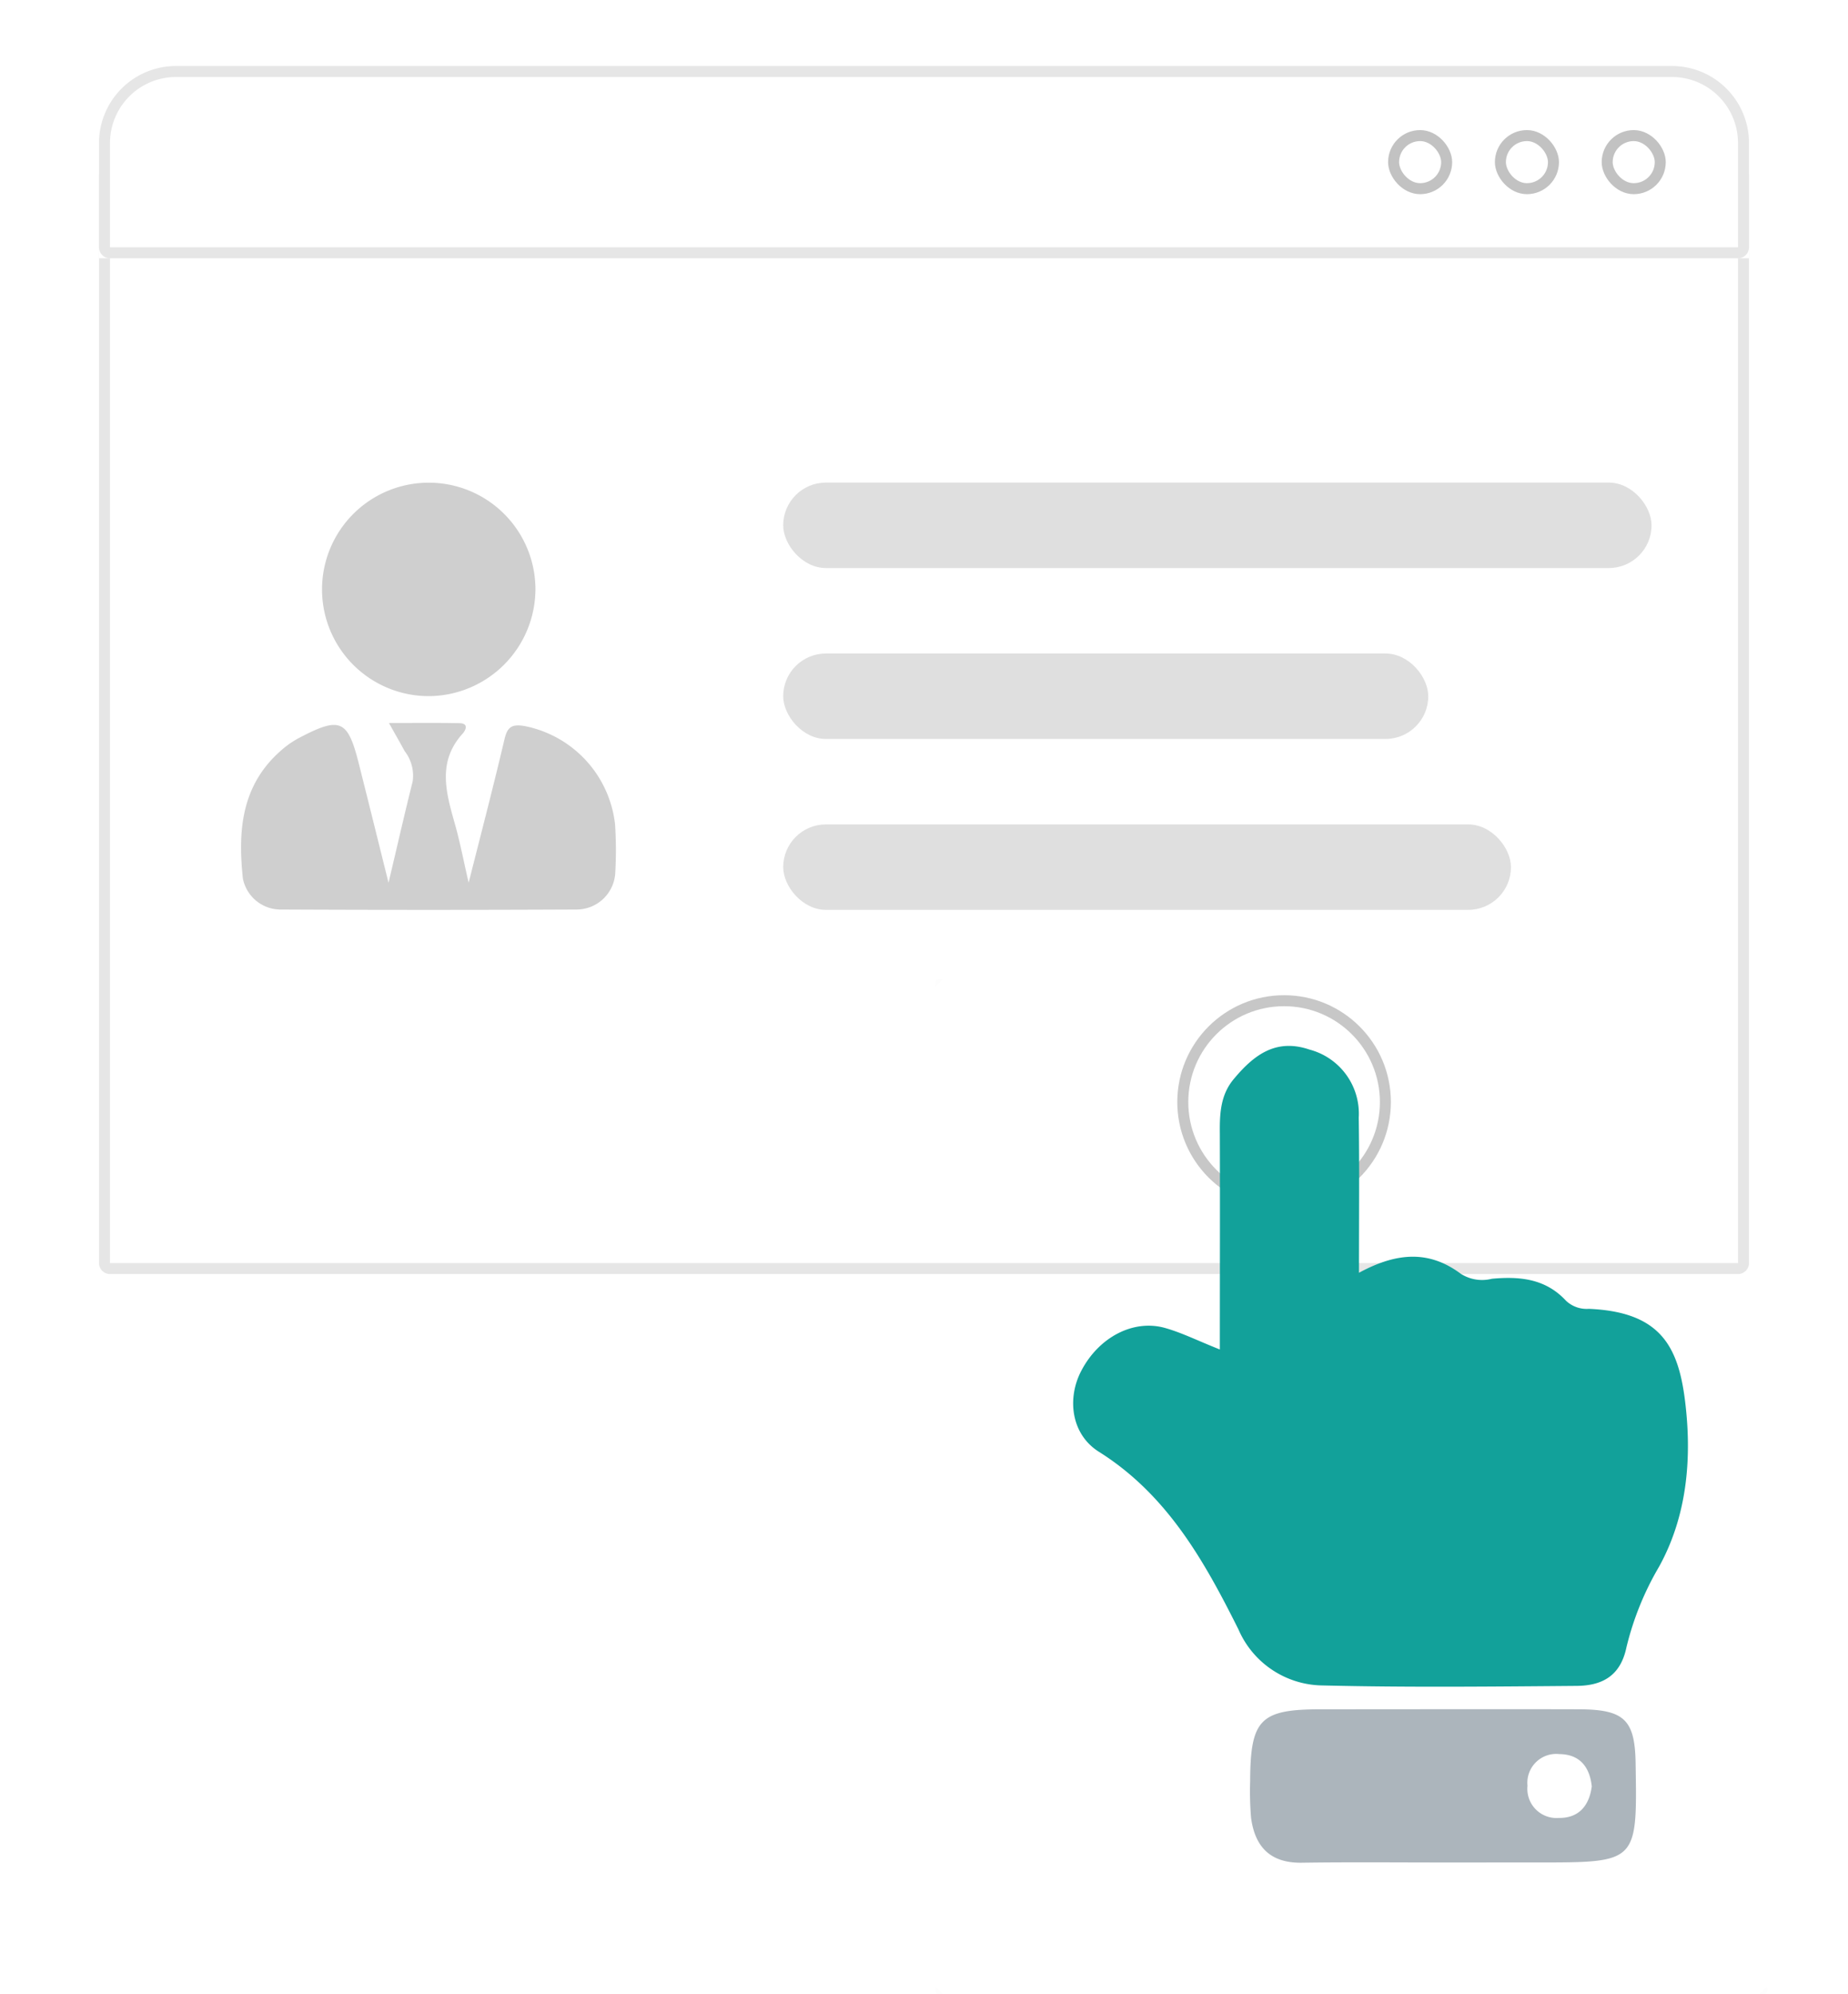
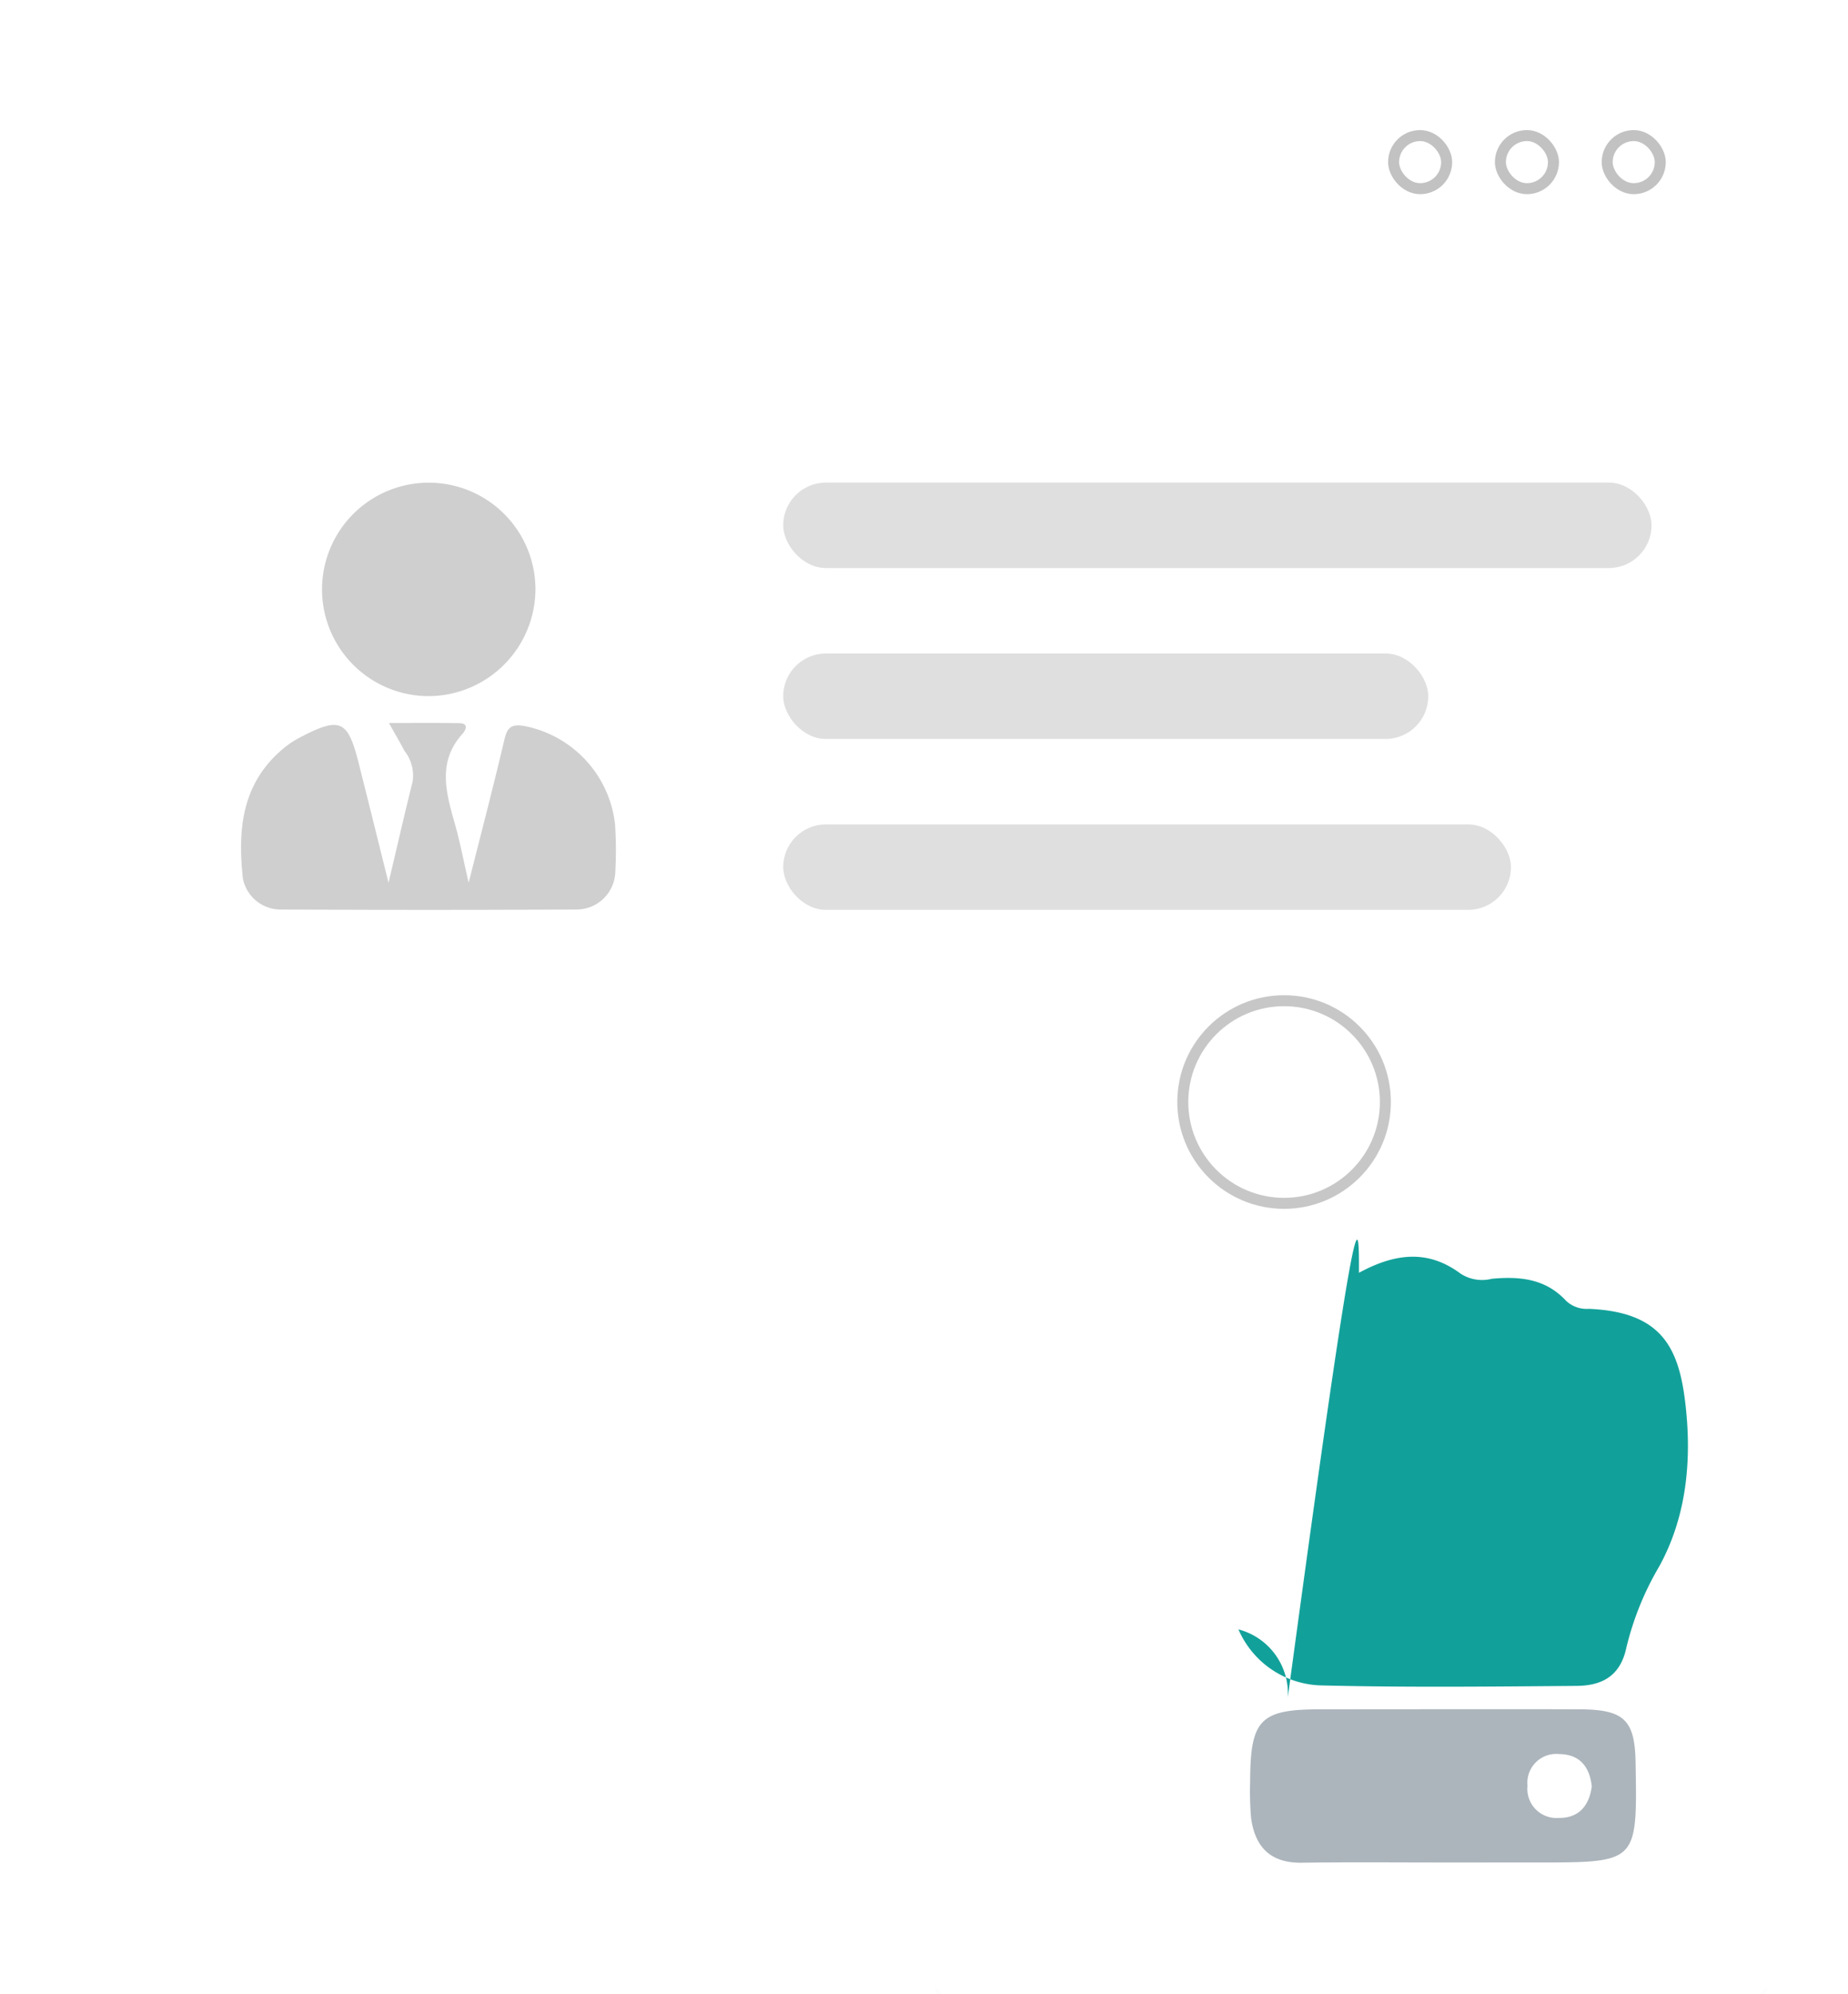
<svg xmlns="http://www.w3.org/2000/svg" width="168" height="181.26" viewBox="0 0 168 181.26">
  <defs>
    <filter id="Rectangle_248" x="0" y="0" width="168" height="124.797" filterUnits="userSpaceOnUse">
      <feOffset dy="3" input="SourceAlpha" />
      <feGaussianBlur stdDeviation="3" result="blur" />
      <feFlood flood-opacity="0.161" />
      <feComposite operator="in" in2="blur" />
      <feComposite in="SourceGraphic" />
    </filter>
  </defs>
  <g id="Group_13803" data-name="Group 13803" transform="translate(-153 -2717)">
    <g transform="matrix(1, 0, 0, 1, 153, 2717)" filter="url(#Rectangle_248)">
      <g id="Rectangle_248-2" data-name="Rectangle 248" transform="translate(9 6)" fill="#fff" stroke="#e6e6e6" stroke-width="1">
        <path d="M7,0H143a7,7,0,0,1,7,7v99.8a0,0,0,0,1,0,0H0a0,0,0,0,1,0,0V7A7,7,0,0,1,7,0Z" stroke="none" />
-         <path d="M7,.5H143A6.5,6.5,0,0,1,149.5,7v98.8a.5.5,0,0,1-.5.5H1a.5.5,0,0,1-.5-.5V7A6.5,6.5,0,0,1,7,.5Z" fill="none" />
      </g>
    </g>
    <g id="custe" transform="translate(174.914 2760.863)" opacity="0.71">
      <path id="Path_625" data-name="Path 625" d="M1317.271,458.241c.781-3.276,1.452-6.251,2.194-9.2a3.642,3.642,0,0,0-.726-2.763c-.4-.742-.829-1.484-1.429-2.557,2.336,0,4.373-.024,6.417.016.868.016.552.655.284.947-2.3,2.534-1.531,5.3-.734,8.114.489,1.7.813,3.441,1.279,5.438,1.145-4.523,2.25-8.754,3.252-13.016.268-1.16.679-1.421,1.863-1.216a10.264,10.264,0,0,1,8.193,8.919,36.111,36.111,0,0,1,.024,4.333,3.526,3.526,0,0,1-3.481,3.418q-13.521.063-27.042,0a3.5,3.5,0,0,1-3.331-2.8c-.466-4.318-.158-8.454,3.418-11.611a8.424,8.424,0,0,1,1.7-1.192c3.7-1.942,4.4-1.658,5.391,2.234C1315.432,450.822,1316.3,454.342,1317.271,458.241Z" transform="translate(-1303.865 -421.869)" fill="#bbb" />
      <path id="Path_626" data-name="Path 626" d="M1406.778,186.409a9.7,9.7,0,1,1,9.63-9.74A9.749,9.749,0,0,1,1406.778,186.409Z" transform="translate(-1389.646 -167)" fill="#bbb" />
    </g>
    <g id="Rectangle_249" data-name="Rectangle 249" transform="translate(162 2723)" fill="#fff" stroke="#e6e6e6" stroke-width="1">
      <path d="M7,0H143a7,7,0,0,1,7,7V17.476a0,0,0,0,1,0,0H0a0,0,0,0,1,0,0V7A7,7,0,0,1,7,0Z" stroke="none" />
-       <path d="M7,.5H143A6.5,6.5,0,0,1,149.5,7v9.476a.5.5,0,0,1-.5.5H1a.5.5,0,0,1-.5-.5V7A6.5,6.5,0,0,1,7,.5Z" fill="none" />
    </g>
    <g id="Rectangle_250" data-name="Rectangle 250" transform="translate(279.19 2728.824)" fill="none" stroke="#c2c2c2" stroke-width="1">
      <rect width="5.825" height="5.825" rx="2.913" stroke="none" />
      <rect x="0.5" y="0.5" width="4.825" height="4.825" rx="2.413" fill="none" />
    </g>
    <g id="Rectangle_251" data-name="Rectangle 251" transform="translate(288.899 2728.824)" fill="none" stroke="#c2c2c2" stroke-width="1">
      <rect width="5.825" height="5.825" rx="2.913" stroke="none" />
      <rect x="0.5" y="0.5" width="4.825" height="4.825" rx="2.413" fill="none" />
    </g>
    <g id="Rectangle_252" data-name="Rectangle 252" transform="translate(298.608 2728.824)" fill="none" stroke="#c2c2c2" stroke-width="1">
      <rect width="5.825" height="5.825" rx="2.913" stroke="none" />
      <rect x="0.5" y="0.5" width="4.825" height="4.825" rx="2.413" fill="none" />
    </g>
    <rect id="Rectangle_253" data-name="Rectangle 253" width="78.941" height="7.767" rx="3.884" transform="translate(224.2 2760.863)" fill="#dfdfdf" />
    <rect id="Rectangle_254" data-name="Rectangle 254" width="58.642" height="7.767" rx="3.884" transform="translate(224.2 2776.398)" fill="#dfdfdf" />
    <rect id="Rectangle_255" data-name="Rectangle 255" width="66.16" height="7.767" rx="3.884" transform="translate(224.2 2791.932)" fill="#dfdfdf" />
    <g id="poim" transform="translate(238 2806)">
      <g id="Ellipse_97" data-name="Ellipse 97" transform="translate(22.026 1.456)" fill="none" stroke="#707070" stroke-width="1" opacity="0.39">
        <circle cx="9.709" cy="9.709" r="9.709" stroke="none" />
        <circle cx="9.709" cy="9.709" r="9.209" fill="none" />
      </g>
-       <path id="Path_627" data-name="Path 627" d="M496.235,333.474l-.668.668C495.442,333.578,495.651,333.349,496.235,333.474Z" transform="translate(-495.532 -333.441)" fill="#fdfdfd" />
      <path id="Path_628" data-name="Path 628" d="M495.567,772.1l.668.668C495.651,772.893,495.442,772.684,495.567,772.1Z" transform="translate(-495.533 -680.544)" fill="#fdfdfd" />
      <path id="Path_629" data-name="Path 629" d="M854.8,772.768l.647-.668C855.593,772.684,855.363,772.893,854.8,772.768Z" transform="translate(-779.814 -680.544)" fill="#fdfdfd" />
-       <path id="Path_630" data-name="Path 630" d="M581.69,383.131c3.569-1.941,6.47-1.983,9.246.083a3.6,3.6,0,0,0,2.839.459c2.5-.23,4.863-.021,6.721,1.983a2.731,2.731,0,0,0,2.087.751c6.429.271,8.119,3.319,8.745,8.328s.271,10.352-2.358,15.111a26.87,26.87,0,0,0-2.964,7.326c-.543,2.609-2.212,3.486-4.529,3.506-7.723.063-15.445.146-23.168-.042a8.435,8.435,0,0,1-7.576-5.093c-3.11-6.22-6.47-12.231-12.669-16.134-2.546-1.586-2.943-4.863-1.607-7.389,1.586-3.026,4.7-4.675,7.576-3.882,1.565.438,3.047,1.19,5.009,1.962,0-6.7.021-13.149,0-19.6-.021-1.795.042-3.527,1.273-4.988,1.795-2.15,3.8-3.715,6.867-2.672a6.023,6.023,0,0,1,4.487,6.178C581.732,373.53,581.69,378.059,581.69,383.131Z" transform="translate(-543.147 -356.444)" fill="#12a19a" />
+       <path id="Path_630" data-name="Path 630" d="M581.69,383.131c3.569-1.941,6.47-1.983,9.246.083a3.6,3.6,0,0,0,2.839.459c2.5-.23,4.863-.021,6.721,1.983a2.731,2.731,0,0,0,2.087.751c6.429.271,8.119,3.319,8.745,8.328s.271,10.352-2.358,15.111a26.87,26.87,0,0,0-2.964,7.326c-.543,2.609-2.212,3.486-4.529,3.506-7.723.063-15.445.146-23.168-.042a8.435,8.435,0,0,1-7.576-5.093a6.023,6.023,0,0,1,4.487,6.178C581.732,373.53,581.69,378.059,581.69,383.131Z" transform="translate(-543.147 -356.444)" fill="#12a19a" />
      <path id="Path_631" data-name="Path 631" d="M650.34,665.286c-4.3,0-8.6-.042-12.9.021-2.839.042-4.258-1.419-4.613-4.091a28.991,28.991,0,0,1-.083-3.3c.021-5.656.918-6.554,6.449-6.554,7.827,0,15.654-.021,23.481,0,4.133.021,5.072.981,5.114,5.03.146,8.891.146,8.891-8.85,8.891Zm13.462-6.909c-.188-1.795-1.106-2.922-2.943-2.943a2.623,2.623,0,0,0-2.9,2.88,2.651,2.651,0,0,0,2.859,2.922C662.633,661.258,663.573,660.11,663.8,658.378Z" transform="translate(-604.095 -585.001)" fill="#acb5bc" />
    </g>
  </g>
</svg>